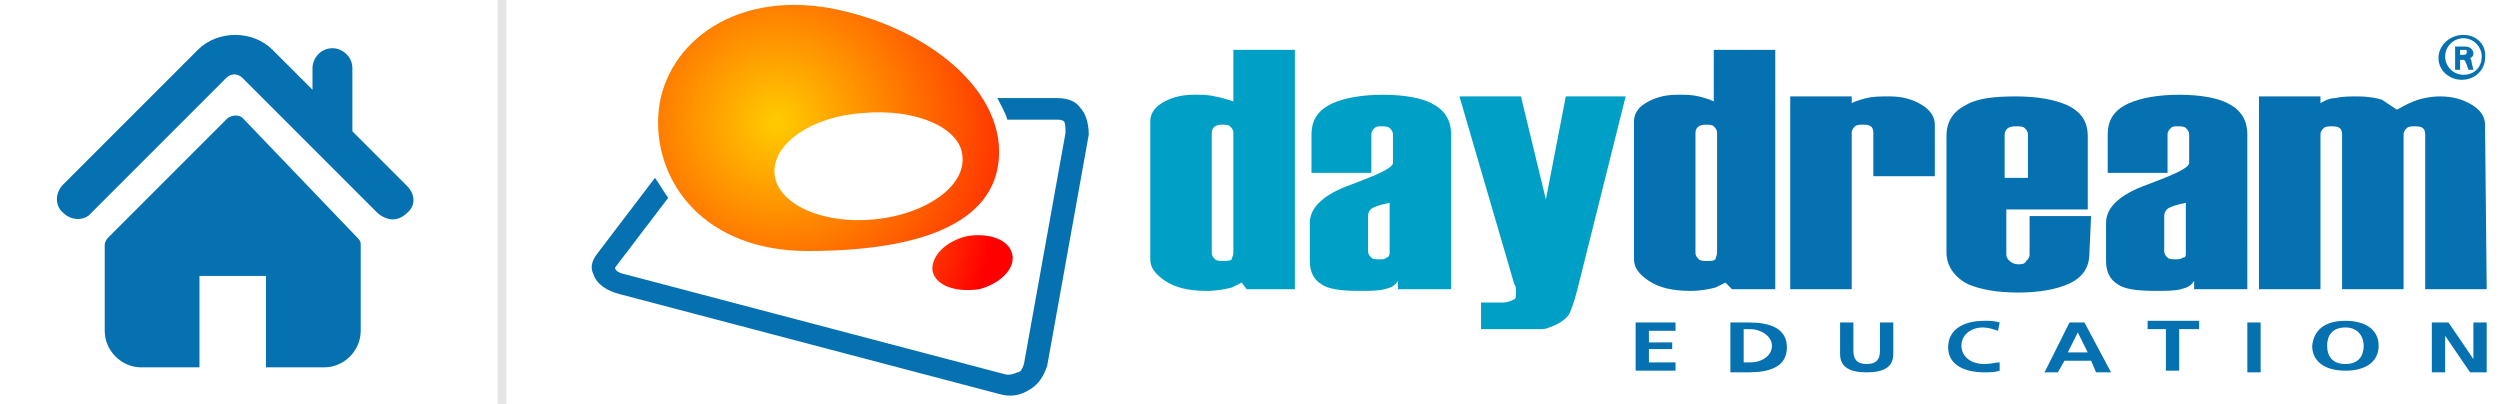
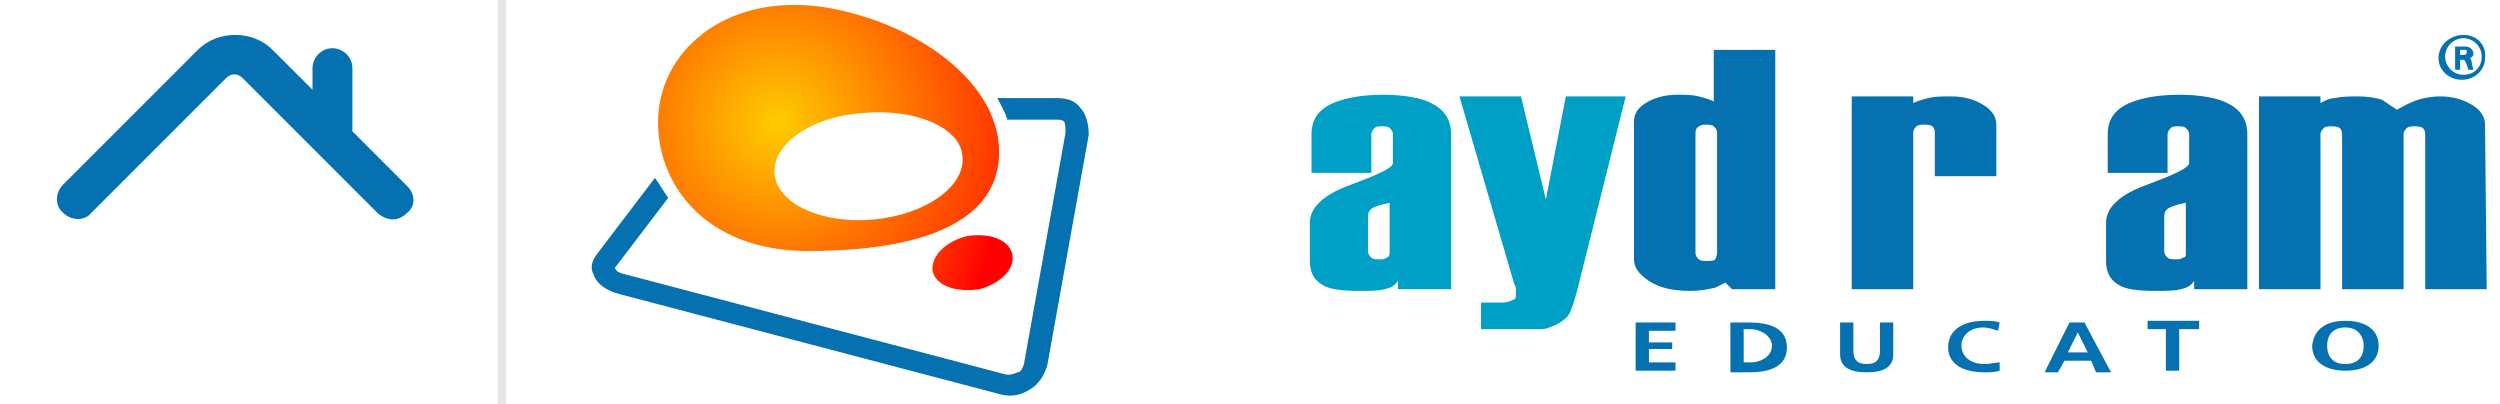
<svg xmlns="http://www.w3.org/2000/svg" version="1.1" id="Layer_1" x="0px" y="0px" viewBox="-936.2 528.7 150.4 24.3" style="enable-background:new -936.2 528.7 150.4 24.3;" xml:space="preserve">
  <style type="text/css">
	.st0{fill:#0671B0;}
	.st1{fill:url(#SVGID_1_);}
	.st2{fill:url(#SVGID_2_);}
	.st3{fill:#00A0C6;}
	.st4{opacity:0.5;fill:none;stroke:#CCCCCC;stroke-width:0.523;stroke-miterlimit:10;}
</style>
  <g>
    <g>
      <path class="st0" d="M-871.2,535.2c-0.2-0.3-0.6-0.6-1.4-0.6c0,0-1.5,0-3.6,0c0.2,0.4,0.5,0.9,0.6,1.3c1.8,0,3,0,3,0    c0.1,0,0.3,0,0.4,0.1c0.1,0.1,0.1,0.4,0.1,0.7l-2.5,13.9c-0.1,0.3-0.2,0.5-0.4,0.5c-0.2,0.1-0.5,0.2-0.8,0.1l-22.8-6    c-0.5-0.1-0.6-0.3-0.6-0.4c0,0,1.6-2.1,3.2-4.2c-0.3-0.4-0.5-0.8-0.8-1.2l-3.5,4.6c-0.3,0.4-0.4,0.8-0.2,1.2    c0.2,0.6,0.8,1,1.6,1.2l22.8,6c0.7,0.2,1.3,0.1,1.9-0.3c0.5-0.3,0.8-0.8,1-1.4l2.5-13.9C-870.7,536.1-870.9,535.5-871.2,535.2z" />
      <g>
        <radialGradient id="SVGID_1_" cx="-944.617" cy="492.038" r="15.6" gradientTransform="matrix(1.179 0 0 -1.18 224.257 1116.685)" gradientUnits="userSpaceOnUse">
          <stop offset="0" style="stop-color:#FFCC00" />
          <stop offset="1" style="stop-color:#FF0000" />
        </radialGradient>
        <path class="st1" d="M-886.2,529.2c-6.1-1.1-10.2,2.4-10.4,6.5c-0.2,4,2.8,8.1,9,8.1c6.6,0,11.3-1.6,11.5-5.7     C-875.9,534-880.5,530.3-886.2,529.2z M-878.3,538.1c0.2,1.8-2.2,3.5-5.3,3.8c-3.1,0.3-5.8-0.9-6-2.7c-0.2-1.8,2.2-3.5,5.3-3.7     C-881.1,535.2-878.4,536.4-878.3,538.1z" />
        <radialGradient id="SVGID_2_" cx="-1792.417" cy="1974.662" r="15.7" gradientTransform="matrix(0.622 -0.498 0.475 0.742 -711.76 -1817.805)" gradientUnits="userSpaceOnUse">
          <stop offset="0" style="stop-color:#FFCC00" />
          <stop offset="1" style="stop-color:#FF0000" />
        </radialGradient>
        <path class="st2" d="M-875.3,544c-0.2-0.9-1.4-1.3-2.7-1.1c-1.3,0.3-2.2,1.2-2.1,2.1c0.2,0.9,1.4,1.3,2.8,1.1     C-876.1,545.8-875.1,544.9-875.3,544z" />
      </g>
    </g>
    <g>
      <g>
-         <path class="st3" d="M-858.4,546.1h-2.8l-0.3-0.4c-0.4,0.2-0.6,0.3-0.6,0.3c-0.4,0.1-0.9,0.2-1.5,0.2c-1.1,0-1.9-0.2-2.5-0.6     c-0.6-0.4-0.9-0.8-0.9-1.3V536c0-0.4,0.2-0.8,0.7-1.1s1.1-0.5,1.9-0.5c0.5,0,0.9,0,1.3,0.1c0.5,0.1,0.8,0.2,1.1,0.3v-3.1h3.7     v14.4H-858.4z M-862,543.9v-7.2c0-0.2-0.1-0.3-0.2-0.4c-0.1-0.1-0.3-0.1-0.5-0.1c-0.4,0-0.6,0.2-0.6,0.5v7.2     c0,0.2,0.1,0.3,0.2,0.4c0.1,0.1,0.3,0.1,0.5,0.1c0.2,0,0.4,0,0.5-0.1C-862.1,544.2-862,544.1-862,543.9z" />
        <path class="st3" d="M-848.9,546.1h-3.2v-0.5c-0.2,0.3-0.4,0.4-0.8,0.5c-0.4,0.1-0.9,0.1-1.5,0.1c-1.1,0-1.9-0.1-2.3-0.4     c-0.5-0.3-0.7-0.8-0.7-1.4v-2.3c0-0.9,0.8-1.7,2.5-2.3c1.6-0.6,2.5-1,2.5-1.3v-1.7c0-0.2-0.1-0.3-0.2-0.4     c-0.1-0.1-0.3-0.1-0.5-0.1c-0.2,0-0.3,0-0.4,0.1c-0.1,0.1-0.2,0.2-0.2,0.4v2.3h-3.6v-2.3c0-0.9,0.4-1.5,1.3-1.9     c0.7-0.3,1.7-0.5,3-0.5s2.3,0.2,2.9,0.5c0.8,0.4,1.2,1,1.2,1.9V546.1z M-852.6,543.9v-3c-0.5,0.1-0.8,0.2-1,0.3     c-0.2,0.1-0.3,0.3-0.3,0.5v2.1c0,0.2,0.1,0.3,0.2,0.4c0.1,0.1,0.3,0.1,0.5,0.1s0.3,0,0.4-0.1     C-852.7,544.2-852.6,544.1-852.6,543.9z" />
        <path class="st3" d="M-838.4,534.5l-2.9,11.6c-0.2,0.8-0.4,1.3-0.5,1.5c-0.2,0.3-0.6,0.6-1.2,0.8c-0.2,0.1-0.4,0.1-0.6,0.1     c-0.2,0-0.6,0-1,0h-2.5v-1.6h1.3c0.3,0,0.5-0.1,0.7-0.2c0.1,0,0.1-0.2,0.1-0.5c0-0.1,0-0.3-0.1-0.4l-3.3-11.3h3.7l1.5,6.2     l1.2-6.2H-838.4z" />
        <path class="st0" d="M-829.3,546.1h-2.7l-0.4-0.4c-0.4,0.2-0.6,0.3-0.6,0.3c-0.4,0.1-0.9,0.2-1.5,0.2c-1.1,0-1.9-0.2-2.5-0.6     c-0.6-0.4-0.9-0.8-0.9-1.3V536c0-0.4,0.2-0.8,0.7-1.1s1.1-0.5,1.9-0.5c0.5,0,0.9,0,1.3,0.1c0.4,0.1,0.7,0.2,0.9,0.3v-3.1h3.7     v14.4H-829.3z M-832.9,543.9v-7.2c0-0.2-0.1-0.3-0.2-0.4c-0.1-0.1-0.3-0.1-0.5-0.1c-0.4,0-0.6,0.2-0.6,0.5v7.2     c0,0.2,0.1,0.3,0.2,0.4c0.1,0.1,0.3,0.1,0.5,0.1s0.4,0,0.5-0.1C-833,544.2-832.9,544.1-832.9,543.9z" />
-         <path class="st0" d="M-819.8,539.3h-3.7v-2.6c0-0.4-0.2-0.5-0.6-0.5c-0.2,0-0.4,0-0.5,0.1c-0.1,0.1-0.2,0.2-0.2,0.4v9.4h-3.7     v-11.6h3.7v0.4c0.2-0.1,0.5-0.2,0.9-0.3c0.4-0.1,0.8-0.1,1.4-0.1c0.8,0,1.4,0.2,1.9,0.5s0.8,0.7,0.8,1.2V539.3L-819.8,539.3z" />
-         <path class="st0" d="M-810.5,543.9c0,0.9-0.4,1.5-1.3,1.9c-0.7,0.3-1.7,0.5-3,0.5s-2.3-0.2-3-0.5c-0.8-0.4-1.3-1.1-1.3-1.9v-7     c0-0.9,0.4-1.5,1.2-1.9c0.7-0.4,1.7-0.5,3-0.5c1.3,0,2.3,0.2,3,0.5c0.9,0.4,1.3,1,1.3,1.9v4.4h-4.9v2.7c0,0.2,0.1,0.3,0.2,0.4     c0.1,0.1,0.3,0.2,0.5,0.2c0.2,0,0.4,0,0.5-0.2c0.1-0.1,0.2-0.2,0.2-0.4v-2.3h3.7L-810.5,543.9L-810.5,543.9z M-814.2,539.4v-2.6     c0-0.2-0.1-0.3-0.2-0.4c-0.1-0.1-0.3-0.1-0.5-0.1c-0.2,0-0.3,0-0.5,0.1c-0.1,0.1-0.2,0.2-0.2,0.4v2.6     C-815.6,539.4-814.2,539.4-814.2,539.4z" />
+         <path class="st0" d="M-819.8,539.3v-2.6c0-0.4-0.2-0.5-0.6-0.5c-0.2,0-0.4,0-0.5,0.1c-0.1,0.1-0.2,0.2-0.2,0.4v9.4h-3.7     v-11.6h3.7v0.4c0.2-0.1,0.5-0.2,0.9-0.3c0.4-0.1,0.8-0.1,1.4-0.1c0.8,0,1.4,0.2,1.9,0.5s0.8,0.7,0.8,1.2V539.3L-819.8,539.3z" />
        <path class="st0" d="M-801,546.1h-3.2v-0.5c-0.2,0.3-0.4,0.4-0.8,0.5c-0.4,0.1-0.9,0.1-1.5,0.1c-1.1,0-1.9-0.1-2.3-0.4     c-0.5-0.3-0.7-0.8-0.7-1.4v-2.3c0-0.9,0.8-1.7,2.5-2.3c1.6-0.6,2.5-1,2.5-1.3v-1.7c0-0.2-0.1-0.3-0.2-0.4     c-0.1-0.1-0.3-0.1-0.5-0.1s-0.3,0-0.4,0.1c-0.1,0.1-0.2,0.2-0.2,0.4v2.3h-3.6v-2.3c0-0.9,0.4-1.5,1.3-1.9c0.7-0.3,1.7-0.5,3-0.5     c1.3,0,2.3,0.2,2.9,0.5c0.8,0.4,1.2,1,1.2,1.9C-801,536.8-801,546.1-801,546.1z M-804.7,543.9v-3c-0.5,0.1-0.8,0.2-1,0.3     s-0.3,0.3-0.3,0.5v2.1c0,0.2,0.1,0.3,0.2,0.4c0.1,0.1,0.3,0.1,0.5,0.1s0.3,0,0.4-0.1C-804.7,544.2-804.7,544.1-804.7,543.9z" />
        <path class="st0" d="M-786.6,546.1h-3.7v-9.3c0-0.4-0.2-0.5-0.6-0.5c-0.2,0-0.4,0-0.5,0.1c-0.1,0.1-0.2,0.2-0.2,0.4v9.3h-3.7     v-9.3c0-0.4-0.2-0.5-0.6-0.5c-0.2,0-0.4,0-0.5,0.1c-0.1,0.1-0.2,0.2-0.2,0.4v9.3h-3.7v-11.6h3.7v0.4c0.2-0.1,0.5-0.3,0.9-0.3     c0.4-0.1,0.9-0.1,1.3-0.1c0.7,0,1.2,0.1,1.5,0.2c0.3,0.2,0.6,0.4,0.9,0.6c0.2-0.1,0.5-0.3,1-0.5c0.5-0.2,1.1-0.3,1.6-0.3     c0.8,0,1.4,0.2,1.9,0.5s0.8,0.7,0.8,1.2L-786.6,546.1L-786.6,546.1z" />
      </g>
      <g>
        <path class="st0" d="M-837.8,548.1h2.4v0.5h-1.6v0.7h1.4v0.4h-1.4v0.8h1.6v0.5h-2.4C-837.8,551-837.8,548.1-837.8,548.1z" />
        <path class="st0" d="M-832.1,548.1h1.1c1.2,0,2.3,0.3,2.3,1.5c0,1.2-1.1,1.5-2.3,1.5h-1.1V548.1z M-831.3,550.5h0.4     c0.7,0,1.3-0.4,1.3-1c0-0.6-0.7-1-1.3-1h-0.4V550.5z" />
        <path class="st0" d="M-825.5,548.1h0.8v1.7c0,0.5,0.2,0.8,0.8,0.8c0.6,0,0.8-0.3,0.8-0.8v-1.7h0.8v1.9c0,0.8-0.6,1.1-1.6,1.1     s-1.6-0.3-1.6-1.1V548.1L-825.5,548.1z" />
        <path class="st0" d="M-815.9,551c-0.3,0.1-0.6,0.1-0.9,0.1c-1.3,0-2.2-0.5-2.2-1.5s0.8-1.6,2.2-1.6c0.3,0,0.6,0,0.9,0.1l-0.1,0.5     c-0.3-0.1-0.6-0.2-0.9-0.2c-0.8,0-1.3,0.5-1.3,1.1c0,0.6,0.5,1.1,1.4,1.1c0.3,0,0.7-0.1,0.9-0.1V551z" />
        <path class="st0" d="M-811.7,548.1h0.9l1.6,3h-0.9l-0.3-0.7h-1.6l-0.4,0.7h-0.8L-811.7,548.1z M-811.2,548.7L-811.2,548.7     l-0.6,1.2h1.2L-811.2,548.7z" />
        <path class="st0" d="M-805.9,548.5h-1.1V548h3.1v0.5h-1.2v2.5h-0.8V548.5z" />
-         <path class="st0" d="M-801,548.1h0.8v3h-0.8V548.1z" />
        <path class="st0" d="M-795.1,548c1.3,0,2,0.6,2,1.5c0,0.9-0.7,1.5-2,1.5c-1.3,0-2-0.6-2-1.5C-797,548.6-796.4,548-795.1,548z      M-795.1,550.6c0.8,0,1.1-0.5,1.1-1.1c0-0.5-0.3-1.1-1.1-1.1c-0.8,0-1.1,0.5-1.1,1.1C-796.2,550.1-795.9,550.6-795.1,550.6z" />
-         <path class="st0" d="M-789.9,548.1h1l1.5,2.2l0,0v-2.2h0.8v3h-1l-1.5-2.2l0,0v2.2h-0.8V548.1z" />
      </g>
      <path class="st0" d="M-787.6,532.2c0.2-0.1,0.2-0.2,0.2-0.3c0-0.1-0.1-0.4-0.5-0.4h-0.6v1.4h0.3c0,0,0-0.5,0-0.6    c0.1,0,0.2,0,0.2,0c0.1,0,0.1,0.1,0.2,0.3l0.1,0.3l0,0h0.3l-0.1-0.4C-787.5,532.3-787.6,532.2-787.6,532.2z M-788,532    c0,0-0.1,0-0.2,0v-0.3c0.1,0,0.3,0,0.3,0c0.1,0,0.1,0,0.1,0.1C-787.8,531.9-787.8,532-788,532z M-788,530.8    c-0.8,0-1.5,0.6-1.5,1.4c0,0.7,0.6,1.3,1.4,1.3c0.8,0,1.4-0.6,1.4-1.3C-786.6,531.4-787.2,530.8-788,530.8z M-788,533.2    c-0.6,0-1.1-0.5-1.1-1.1c0-0.6,0.5-1.1,1.1-1.1s1.1,0.5,1.1,1.1C-786.9,532.8-787.4,533.2-788,533.2z" />
    </g>
  </g>
  <g>
    <path class="st0" d="M-911.7,539.9l-3.3-3.3v-3.8c0-0.7-0.6-1.2-1.2-1.2c-0.7,0-1.2,0.6-1.2,1.2v1.3l-2.4-2.4   c-1.2-1.2-3.3-1.2-4.5,0l-8.1,8.1c-0.5,0.5-0.5,1.3,0,1.7c0.5,0.5,1.3,0.5,1.7,0l8.1-8.1c0.3-0.3,0.7-0.3,1,0l8.1,8.1   c0.2,0.2,0.6,0.4,0.9,0.4c0.3,0,0.6-0.1,0.9-0.4C-911.2,541.1-911.2,540.4-911.7,539.9z" />
-     <path class="st0" d="M-921.6,535.8c-0.2-0.2-0.6-0.2-0.9,0l-7.2,7.2c-0.1,0.1-0.2,0.3-0.2,0.4v5.2c0,1.2,1,2.2,2.2,2.2h3.5v-5.5h4   v5.5h3.5c1.2,0,2.2-1,2.2-2.2v-5.2c0-0.2-0.1-0.3-0.2-0.4L-921.6,535.8z" />
  </g>
  <line class="st4" x1="-906" y1="528.7" x2="-906" y2="553" />
</svg>